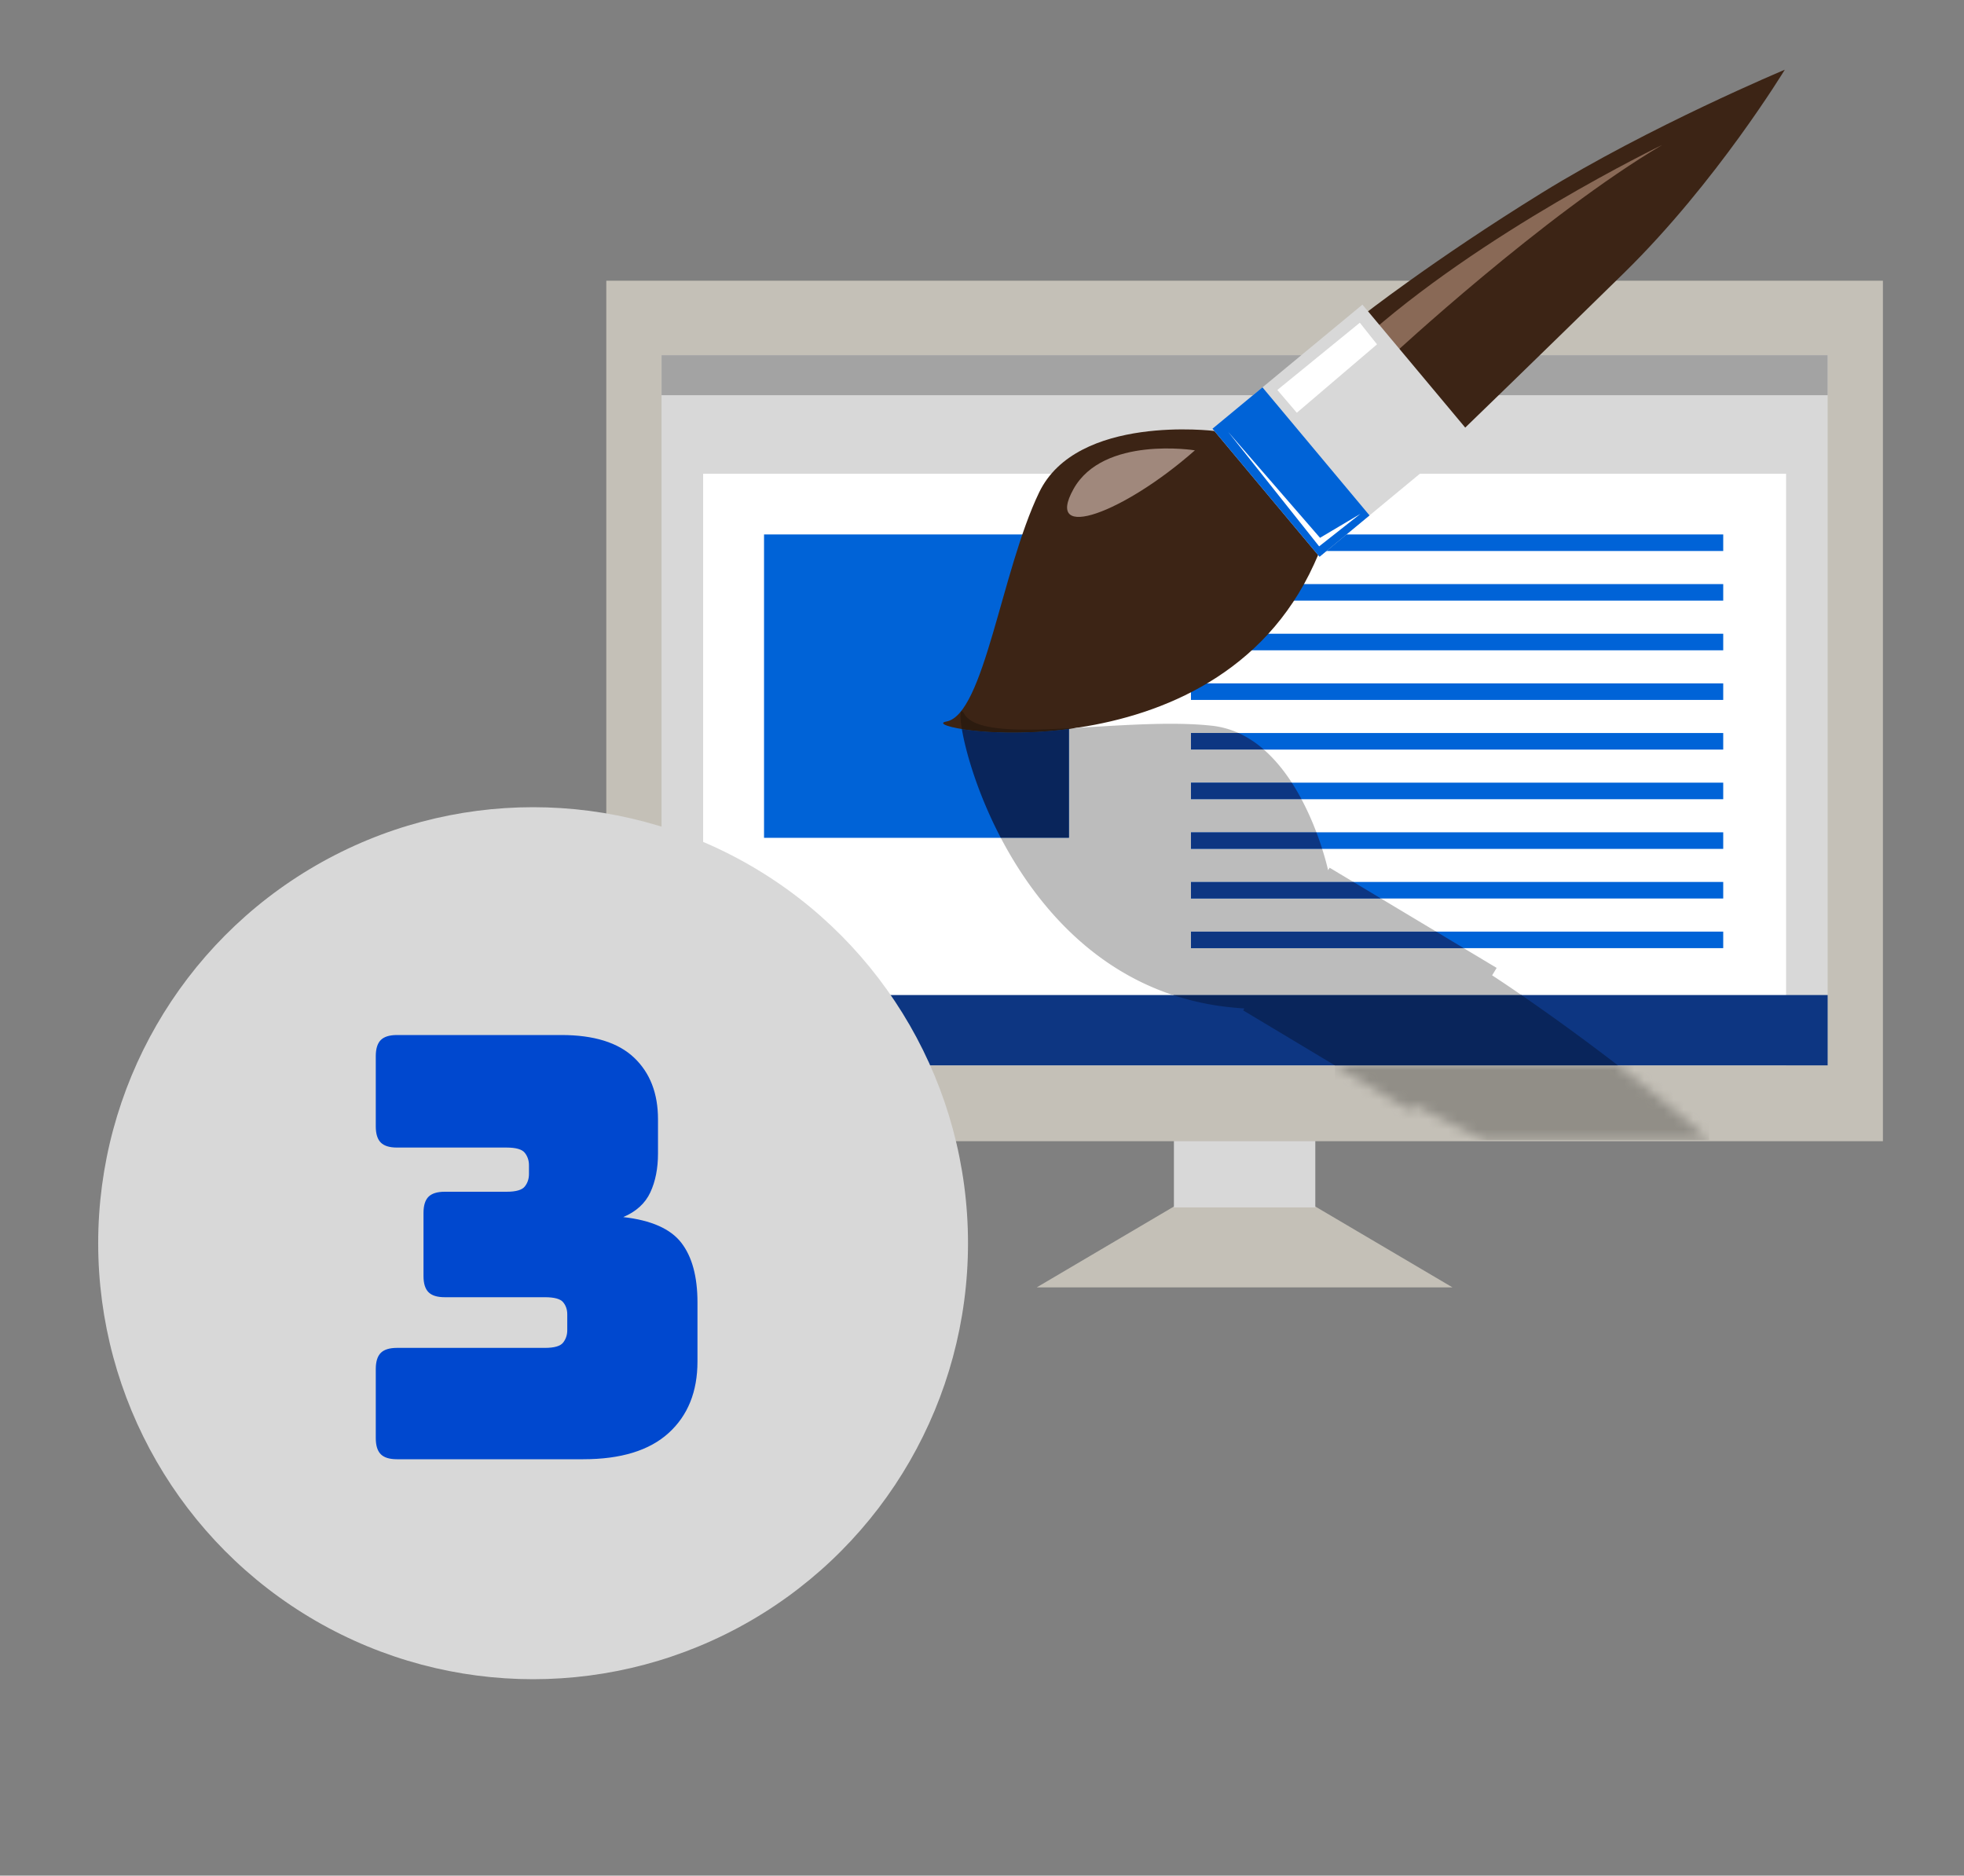
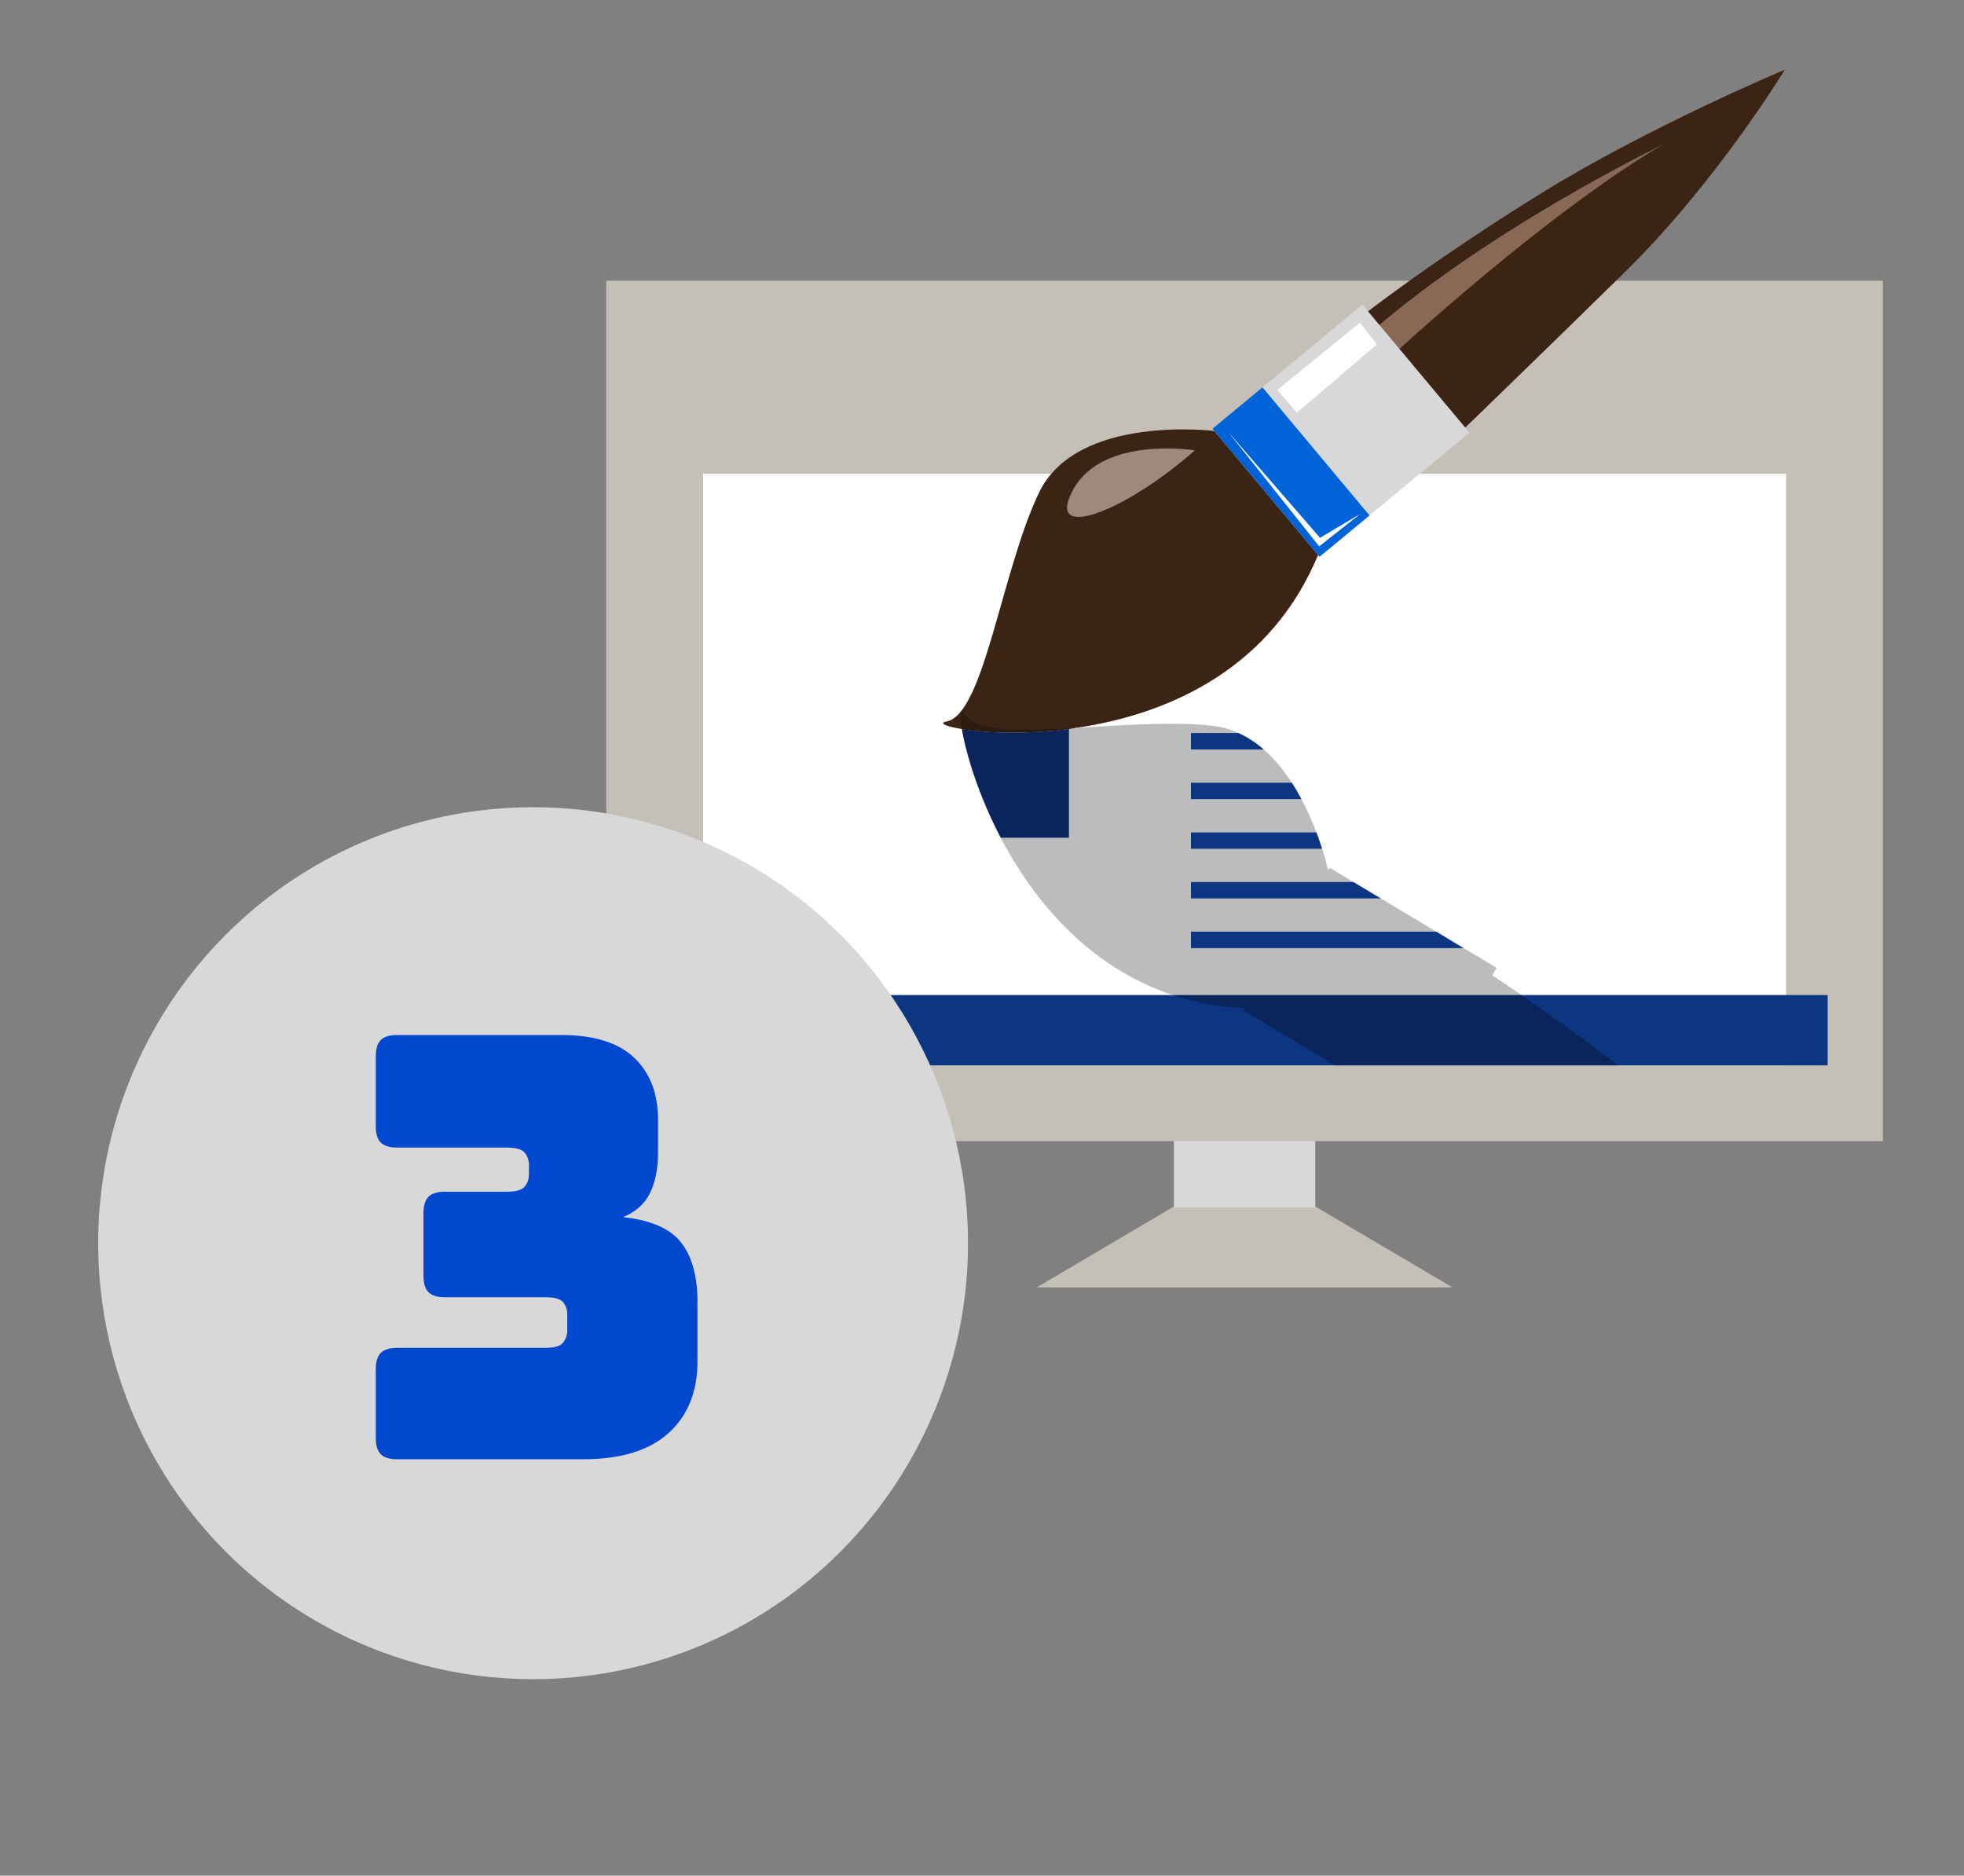
<svg xmlns="http://www.w3.org/2000/svg" xmlns:xlink="http://www.w3.org/1999/xlink" width="200" height="191" viewBox="0 0 200 191">
  <rect x="0" y="0" width="200" height="191" fill="#808080" stroke="none" />
  <defs>
    <path d="M38.121 7.617H15.25c-3.54-1.756-6.22-3.09-7.23-3.596l-.348.58L0 0h28.82a254.317 254.317 0 0 1 4.468 3.511c1.624 1.311 3.25 2.7 4.833 4.106z" id="grr5q77voa" />
  </defs>
  <g transform="translate(.742 .1)" fill="none" fill-rule="evenodd">
    <path fill="#C4C0B7" d="m127.159 119.203-1.054-1.052v-.21l-.106.105-.104-.106v.211l-1.054 1.052L104.828 131h42.344l-20.013-11.797" />
    <path fill="#D8D8D8" d="M118.801 122.855h14.398v-9.831h-14.398z" />
    <path fill="#C4C0B7" d="M61 116.114h130V28.486H61z" />
-     <path fill="#D8D8D8" d="M66.625 108.392h118.75V36.07H66.625z" />
+     <path fill="#D8D8D8" d="M66.625 108.392h118.75H66.625z" />
    <path fill="#FFF" d="M70.86 108.392h110.282V48.146H70.86z" />
-     <path fill="#A3A3A3" d="M66.625 40.144h118.75V36.07H66.625z" />
    <path fill="#0D3682" d="M66.625 108.392h118.75v-7.163H66.625z" />
-     <path fill="#0063D7" d="M77.062 85.219h31.055V54.325H77.062zM120.537 56.01h54.202v-1.685h-54.202zM120.537 61.065h54.202V59.38h-54.202zM120.537 66.122h54.202v-1.686h-54.202zM120.537 71.175h54.202v-1.684h-54.202zM120.537 76.233h54.202v-1.687h-54.202zM120.537 81.288h54.202v-1.687h-54.202zM120.537 86.345h54.202v-1.688h-54.202zM120.537 91.398h54.202v-1.686h-54.202zM120.537 96.453h54.202v-1.684h-54.202z" />
    <path d="M122.92 43.787s-13.997-1.741-17.847 6.265c-3.848 8.007-5.598 22.63-9.446 23.325-3.851.697 27.292 6.268 37.44-16.015 10.148-22.28-10.148-13.575-10.148-13.575M137.966 32.066s7.233-5.685 18.313-12.533C167.223 12.773 181.008 7 181.008 7s-6.933 11.439-16.33 20.655c-8.282 8.124-16.563 16.132-16.563 16.132l-10.149-11.72" fill="#3C2415" />
    <path d="M168.528 14.66s-18.548 8.934-30.794 20.074c-12.248 11.142 3.265 1.394 3.265 1.394s15.514-14.39 27.529-21.468" fill="#896956" />
    <path fill="#D8D8D8" d="m133.632 56.598-10.903-13.04 15.269-12.636 10.902 13.04-15.268 12.636" />
    <path fill="#0063D7" d="m133.632 56.598-10.903-13.04 5.089-4.213 10.903 13.042-5.089 4.211" />
    <path fill="#FFF" d="m137.734 32.763-8.4 6.848 1.983 2.32 8.166-6.964-1.75-2.204M124.32 43.873l9.27 11.664 4.202-3.309-4.112 2.439-9.36-10.794" />
    <path d="M120.938 45.759s-9.33-1.508-12.365 3.947c-3.032 5.452 5.132 2.436 12.365-3.947" fill="#A0887C" />
    <g transform="translate(135.195 108.392)">
      <mask id="81ejjy154b" fill="#fff">
        <use xlink:href="#grr5q77voa" />
      </mask>
-       <path fill="#918E87" mask="url(#81ejjy154b)" d="M0 7.617h38.121V0H0z" />
    </g>
    <path d="M154.19 101.229h-35.484c-8.69-2.883-14.235-9.714-17.535-16.01h6.946V74.127c.25-.033.504-.068.758-.106.669-.038 1.349-.078 2.036-.119 2.519-.148 5.122-.297 7.556-.297 1.492 0 2.92.056 4.227.201a8.904 8.904 0 0 1 2.686.74h-4.843v1.687h7.422c1.105.966 2.05 2.138 2.846 3.368h-10.268v1.687h11.257a29.031 29.031 0 0 1 1.516 3.37h-12.773v1.687h13.362c.418 1.309.603 2.172.603 2.172v.002l.156-.254 2.414 1.447h-16.535v1.686h19.347l5.622 3.37h-24.97v1.685h27.776l3.355 2.012-.46.758c.606.394 1.627 1.071 2.982 2.006" fill="#BCBCBC" />
    <path d="M164.016 108.392h-28.82l-3.671-2.203-5.67-3.397.12-.196a52.603 52.603 0 0 1-1.031-.083 27.689 27.689 0 0 1-6.238-1.284h35.483a233.68 233.68 0 0 1 9.827 7.163M108.117 85.219h-6.946c-2.368-4.52-3.578-8.763-3.963-11.076 1.241.198 3.022.355 5.146.355 1.727 0 3.683-.102 5.763-.371v11.092" fill="#09255B" />
    <path d="M127.959 76.233h-7.422v-1.687h4.843a10.5 10.5 0 0 1 2.579 1.687M131.794 81.288h-11.257v-1.687h10.268c.358.555.688 1.122.989 1.687M133.9 86.345h-13.363v-1.688h12.773c.234.613.428 1.182.59 1.688M139.884 91.398h-19.347v-1.686h16.535l2.812 1.686M148.312 96.453h-27.775v-1.684h24.97l2.805 1.684" fill="#0D3682" />
    <path d="M102.354 74.498c-2.124 0-3.905-.157-5.146-.355-.189-1.142-.177-1.814-.003-1.814.061 0 .14.082.24.257.716 1.258 3.161 1.613 6.409 1.613 1.528 0 3.234-.077 5.02-.178a43.938 43.938 0 0 1-6.52.477" fill="#2C1B0F" />
    <ellipse fill="#D8D8D8" cx="53.545" cy="126.5" rx="44.288" ry="44.4" />
    <path d="M58.644 148.5c3.84 0 6.74-.89 8.7-2.67 1.96-1.78 2.94-4.21 2.94-7.29v-6c0-2.64-.55-4.67-1.65-6.09-1.1-1.42-3.07-2.29-5.91-2.61 1.32-.56 2.24-1.4 2.76-2.52.52-1.12.78-2.44.78-3.96v-3.48c0-2.64-.81-4.73-2.43-6.27-1.62-1.54-4.09-2.31-7.41-2.31h-16.74c-.76 0-1.31.17-1.65.51-.34.34-.51.89-.51 1.65v7.14c0 .76.17 1.31.51 1.65.34.34.89.51 1.65.51h11.16c.96 0 1.58.18 1.86.54.28.36.42.78.42 1.26v.9c0 .48-.14.9-.42 1.26-.28.36-.9.54-1.86.54h-6.3c-.76 0-1.31.17-1.65.51-.34.34-.51.89-.51 1.65v6.42c0 .76.17 1.31.51 1.65.34.34.89.51 1.65.51h10.2c.96 0 1.58.17 1.86.51.28.34.42.75.42 1.23v1.62c0 .48-.14.9-.42 1.26-.28.36-.9.54-1.86.54h-15.06c-.76 0-1.31.17-1.65.51-.34.34-.51.89-.51 1.65v7.02c0 .76.17 1.31.51 1.65.34.34.89.51 1.65.51h18.96z" fill="#0048CF" fill-rule="nonzero" />
  </g>
</svg>